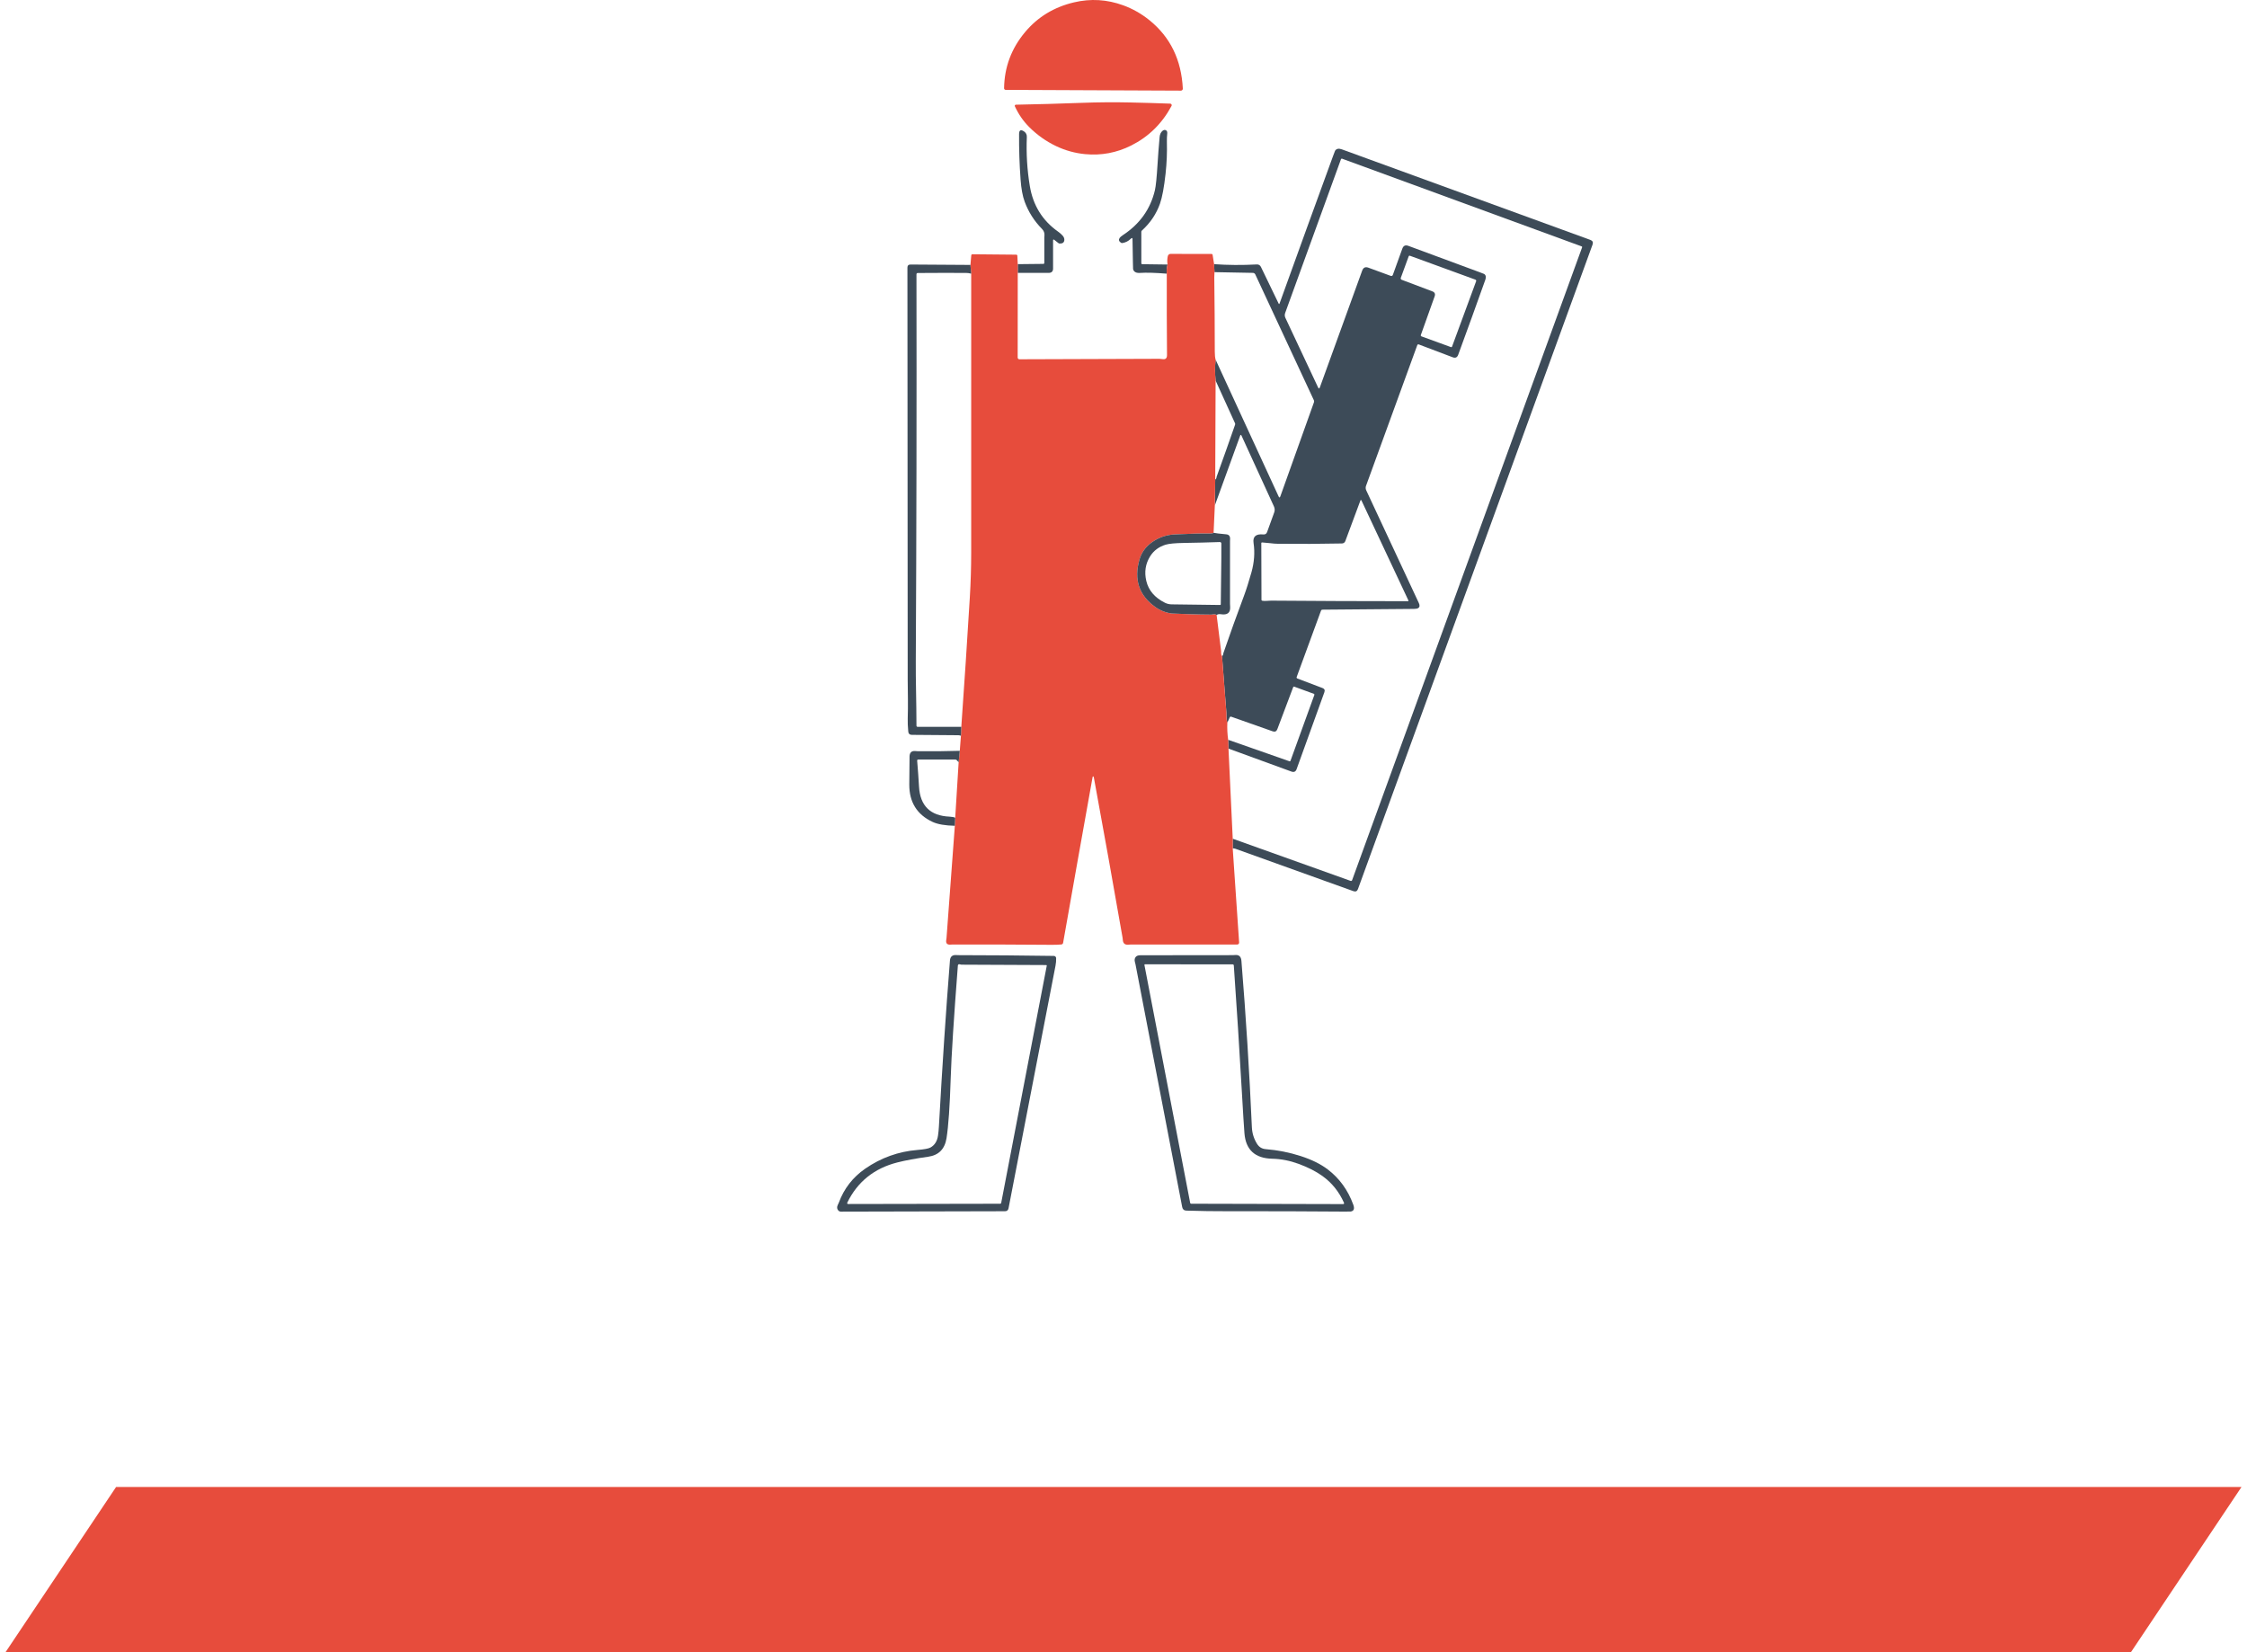
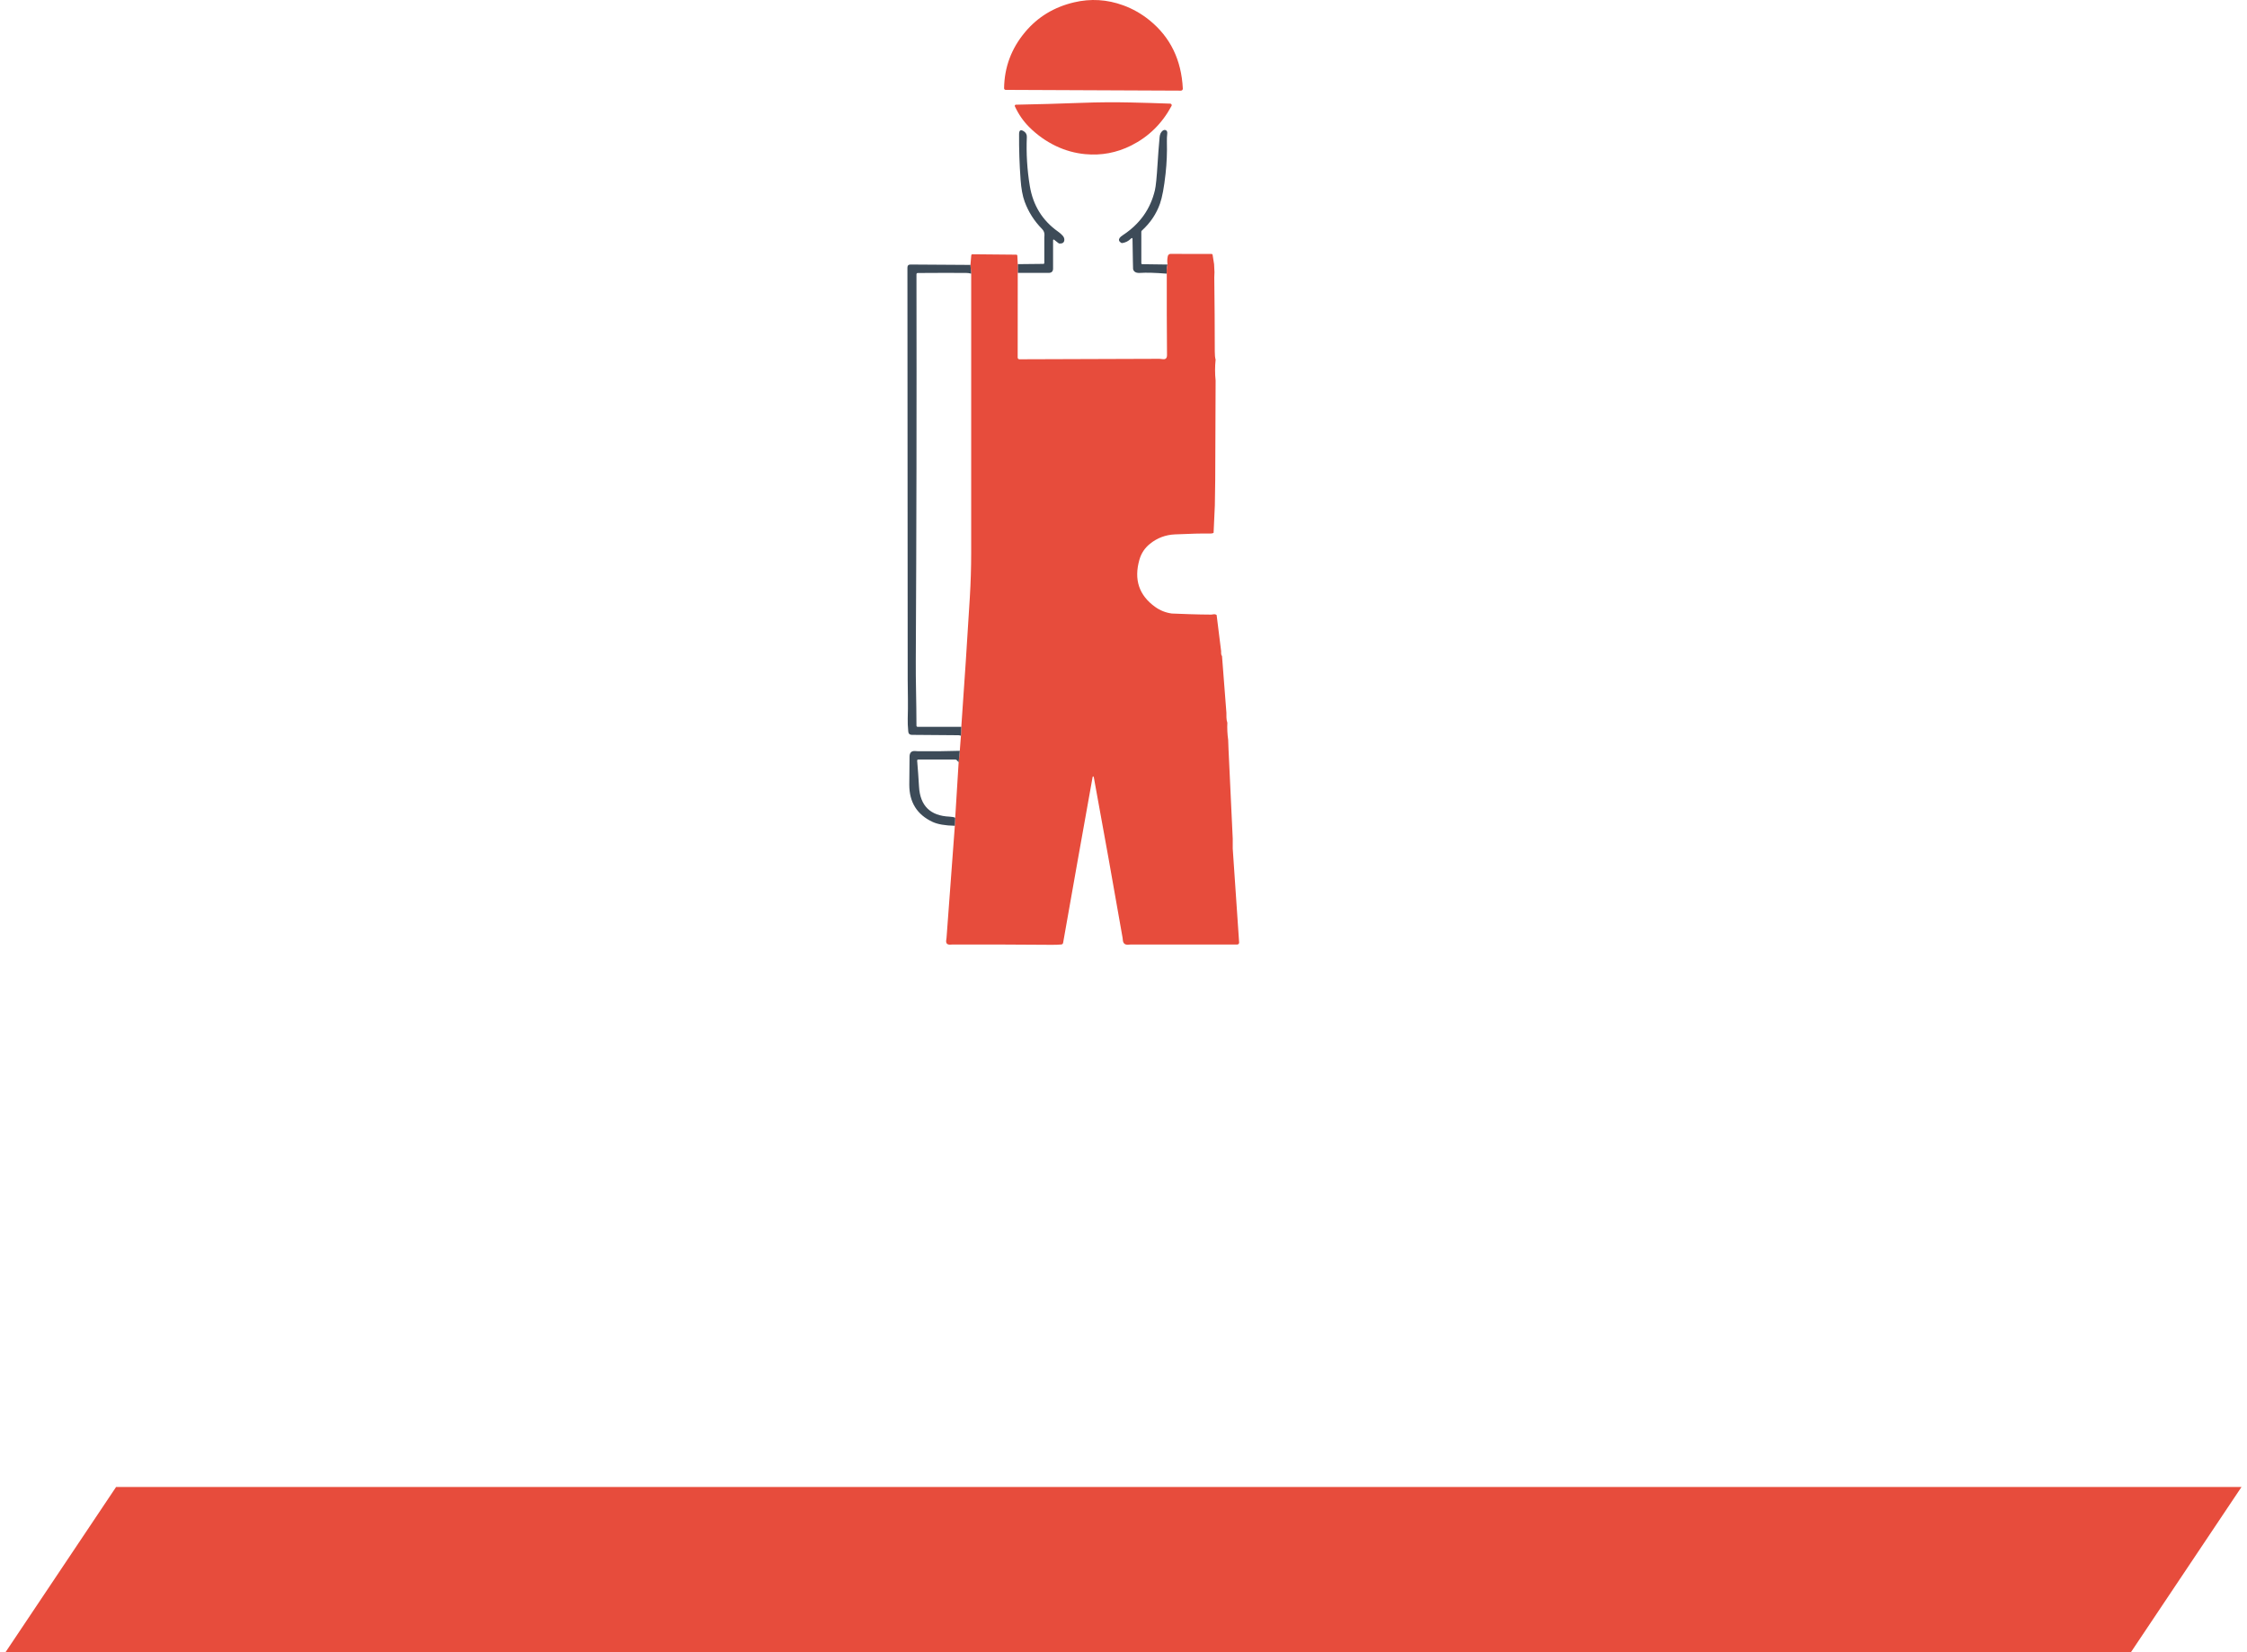
<svg xmlns="http://www.w3.org/2000/svg" width="204" height="150" viewBox="0 0 204 150" fill="none">
  <path d="M10.539 135H203.5L193.462 150H0.5L10.539 135Z" fill="#E74C3C" />
  <path d="M93.076 2.901C94.221 1.537 95.698 0.642 97.506 0.214C99.016 -0.143 100.506 -0.054 101.975 0.483C102.837 0.797 103.634 1.25 104.365 1.842C106.25 3.371 107.257 5.438 107.386 8.045C107.387 8.069 107.384 8.093 107.375 8.115C107.367 8.138 107.354 8.158 107.338 8.175C107.321 8.192 107.302 8.206 107.28 8.215C107.258 8.225 107.234 8.229 107.211 8.229L91.299 8.159C91.281 8.158 91.262 8.155 91.245 8.147C91.228 8.14 91.213 8.13 91.2 8.116C91.187 8.103 91.177 8.087 91.17 8.07C91.163 8.053 91.159 8.035 91.159 8.016C91.185 6.095 91.824 4.389 93.076 2.901Z" fill="#E74C3C" />
  <path d="M102.629 9.303C103.788 9.328 104.993 9.363 106.243 9.409C106.267 9.41 106.29 9.417 106.311 9.429C106.331 9.442 106.348 9.459 106.36 9.48C106.372 9.501 106.378 9.524 106.379 9.548C106.379 9.572 106.373 9.595 106.362 9.616C105.498 11.222 104.276 12.421 102.696 13.212C101.379 13.872 99.987 14.133 98.52 13.994C97.597 13.906 96.714 13.662 95.871 13.26C94.973 12.832 94.163 12.257 93.439 11.536C92.899 10.995 92.464 10.366 92.136 9.648C92.129 9.633 92.126 9.616 92.128 9.6C92.129 9.583 92.134 9.567 92.143 9.553C92.152 9.539 92.164 9.527 92.179 9.519C92.193 9.511 92.21 9.506 92.226 9.506C94.192 9.468 96.182 9.412 98.196 9.337C99.673 9.282 101.151 9.27 102.629 9.303Z" fill="#E74C3C" />
  <path d="M105.999 24.016C105.928 24.287 105.905 24.564 105.93 24.845C104.869 24.761 104.065 24.738 103.517 24.776C103.148 24.802 102.932 24.686 102.87 24.427C102.868 24.415 102.862 24.209 102.854 23.809C102.839 23.11 102.827 22.41 102.818 21.71C102.816 21.586 102.764 21.574 102.662 21.675C102.448 21.888 102.194 22.018 101.9 22.064C101.856 22.071 101.811 22.061 101.773 22.038C101.581 21.911 101.54 21.764 101.652 21.597C101.698 21.528 101.796 21.444 101.946 21.345C103.48 20.338 104.448 18.979 104.852 17.267C104.938 16.902 105.018 16.099 105.094 14.86C105.135 14.173 105.197 13.367 105.279 12.444C105.301 12.195 105.389 12.006 105.543 11.878C105.631 11.805 105.722 11.782 105.815 11.811C105.939 11.848 105.991 11.954 105.971 12.129C105.944 12.371 105.933 12.614 105.939 12.858C105.966 13.835 105.926 14.808 105.819 15.775C105.684 17.008 105.515 17.911 105.313 18.485C104.986 19.417 104.438 20.232 103.672 20.929C103.655 20.945 103.641 20.964 103.632 20.984C103.623 21.003 103.618 21.024 103.618 21.044L103.619 23.914C103.619 23.933 103.627 23.95 103.641 23.963C103.655 23.977 103.674 23.984 103.694 23.985L105.999 24.016Z" fill="#3D4B58" />
  <path d="M92.399 24.776V23.982L94.738 23.957C94.758 23.956 94.776 23.948 94.79 23.934C94.804 23.919 94.812 23.9 94.812 23.88C94.812 23.085 94.812 22.312 94.812 21.561C94.812 21.552 94.816 21.486 94.824 21.36C94.839 21.141 94.763 20.947 94.596 20.777C93.892 20.063 93.369 19.24 93.026 18.307C92.838 17.796 92.714 17.122 92.655 16.284C92.555 14.914 92.51 13.542 92.52 12.167C92.523 11.816 92.67 11.736 92.96 11.925C93.145 12.047 93.233 12.219 93.224 12.441C93.162 13.945 93.252 15.427 93.495 16.887C93.786 18.642 94.637 20.019 96.047 21.019C96.217 21.14 96.357 21.261 96.467 21.384C96.584 21.513 96.638 21.648 96.629 21.79C96.614 22.014 96.471 22.121 96.2 22.112C96.162 22.111 96.119 22.094 96.08 22.062L95.721 21.779C95.644 21.718 95.606 21.738 95.606 21.839V24.381C95.606 24.645 95.469 24.776 95.194 24.776H92.399Z" fill="#3D4B58" />
-   <path d="M111.917 77.044V76.145L122.617 79.972C122.644 79.981 122.674 79.98 122.7 79.968C122.726 79.956 122.746 79.934 122.756 79.907L143.635 22.458C143.639 22.449 143.64 22.44 143.64 22.431C143.639 22.422 143.637 22.413 143.634 22.405C143.63 22.396 143.625 22.389 143.618 22.383C143.611 22.377 143.604 22.372 143.595 22.369L121.837 14.404C121.82 14.398 121.801 14.399 121.784 14.407C121.767 14.414 121.754 14.428 121.747 14.446L116.677 28.415C116.623 28.566 116.63 28.715 116.7 28.861L119.668 35.18C119.727 35.303 119.779 35.301 119.825 35.173L123.669 24.569C123.771 24.29 123.958 24.201 124.23 24.301L126.265 25.047C126.283 25.054 126.302 25.057 126.321 25.056C126.341 25.055 126.36 25.051 126.377 25.043C126.394 25.035 126.41 25.023 126.423 25.009C126.436 24.995 126.446 24.978 126.452 24.96L127.315 22.571C127.411 22.304 127.595 22.22 127.865 22.321C130.016 23.119 132.165 23.915 134.314 24.706C134.581 24.803 134.724 24.859 134.742 24.872C134.901 24.978 134.937 25.153 134.85 25.398C134.03 27.702 133.209 29.973 132.386 32.211C132.297 32.454 132.131 32.529 131.89 32.437L128.804 31.268C128.792 31.263 128.779 31.261 128.765 31.261C128.752 31.262 128.739 31.265 128.727 31.27C128.715 31.276 128.704 31.284 128.695 31.294C128.686 31.303 128.679 31.315 128.674 31.328L124.018 44.109C123.994 44.174 123.983 44.242 123.986 44.311C123.989 44.379 124.005 44.447 124.034 44.509C125.616 47.91 127.21 51.326 128.817 54.756C128.917 54.973 128.893 55.125 128.744 55.214C128.671 55.257 128.546 55.279 128.37 55.281C125.634 55.309 122.863 55.332 120.056 55.35C120.029 55.35 120.002 55.359 119.98 55.374C119.958 55.39 119.941 55.412 119.932 55.438L117.721 61.466C117.711 61.492 117.713 61.52 117.724 61.544C117.735 61.569 117.756 61.588 117.782 61.598L120.067 62.465C120.248 62.534 120.305 62.659 120.238 62.843L117.715 69.831C117.632 70.06 117.475 70.132 117.243 70.047L111.532 67.964L111.503 67.164L117.074 69.116C117.091 69.122 117.109 69.121 117.124 69.113C117.14 69.106 117.152 69.093 117.158 69.076L119.329 63.087C119.336 63.069 119.335 63.049 119.327 63.031C119.32 63.013 119.305 63 119.288 62.993L117.495 62.338C117.487 62.335 117.478 62.334 117.469 62.335C117.46 62.335 117.451 62.338 117.442 62.342C117.434 62.346 117.426 62.352 117.42 62.359C117.414 62.366 117.409 62.375 117.406 62.384L115.966 66.201C115.89 66.401 115.752 66.467 115.55 66.397L111.773 65.065C111.749 65.056 111.722 65.058 111.698 65.071C111.673 65.084 111.653 65.106 111.641 65.132L111.428 65.615C111.375 65.457 111.348 65.296 111.346 65.132C111.344 64.856 111.342 64.713 111.342 64.704C111.205 62.993 111.072 61.282 110.944 59.569C111 59.53 111.034 59.481 111.045 59.421C111.058 59.345 111.066 59.302 111.069 59.294C111.671 57.548 112.296 55.811 112.942 54.082C113.148 53.531 113.371 52.828 113.613 51.972C113.871 51.054 113.937 50.165 113.809 49.304C113.721 48.716 114.015 48.455 114.69 48.52C114.864 48.537 114.979 48.466 115.036 48.307L115.683 46.522C115.749 46.34 115.74 46.157 115.655 45.972L112.714 39.551C112.669 39.453 112.628 39.455 112.591 39.556L110.293 45.884L110.328 43.535C110.388 43.502 110.423 43.457 110.433 43.398C110.444 43.328 110.451 43.288 110.455 43.279C111.024 41.708 111.583 40.134 112.131 38.556C112.146 38.512 112.144 38.466 112.126 38.426L110.363 34.553C110.297 33.92 110.297 33.286 110.363 32.653L116.083 45.072C116.14 45.195 116.192 45.193 116.238 45.066L119.292 36.52C119.313 36.461 119.31 36.395 119.284 36.338L113.962 24.907C113.943 24.868 113.913 24.835 113.875 24.811C113.837 24.787 113.793 24.774 113.747 24.773L110.259 24.707L110.224 23.982C111.465 24.071 112.756 24.08 114.096 24.008C114.272 23.999 114.399 24.074 114.478 24.235L116.082 27.555C116.114 27.622 116.143 27.621 116.169 27.551C117.775 23.093 119.39 18.64 121.016 14.19C121.133 13.871 121.196 13.705 121.206 13.69C121.328 13.498 121.532 13.454 121.818 13.557C129.356 16.298 136.878 19.039 144.384 21.78C144.593 21.857 144.66 22 144.583 22.21L123.288 80.711C123.214 80.913 123.076 80.978 122.874 80.906C119.294 79.628 115.718 78.343 112.145 77.052C112.043 77.015 111.967 77.012 111.917 77.044ZM127.254 25.399L130.041 26.452C130.258 26.534 130.326 26.686 130.247 26.908L128.995 30.414C128.986 30.438 128.987 30.465 128.998 30.488C129.009 30.512 129.028 30.529 129.052 30.538L131.735 31.515C131.753 31.522 131.772 31.521 131.79 31.513C131.807 31.505 131.82 31.49 131.826 31.473L134.015 25.531C134.025 25.503 134.024 25.473 134.012 25.446C133.999 25.42 133.977 25.399 133.949 25.388L128 23.218C127.979 23.21 127.956 23.211 127.936 23.221C127.916 23.23 127.9 23.248 127.892 23.269L127.175 25.228C127.163 25.261 127.165 25.298 127.18 25.33C127.195 25.362 127.221 25.387 127.254 25.399ZM115.403 54.53C119.544 54.564 123.686 54.581 127.827 54.581C127.835 54.581 127.842 54.579 127.849 54.575C127.855 54.572 127.861 54.566 127.865 54.56C127.869 54.554 127.872 54.547 127.872 54.54C127.873 54.532 127.872 54.525 127.869 54.519L123.614 45.457C123.573 45.366 123.535 45.368 123.5 45.462L122.137 49.128C122.114 49.189 122.074 49.242 122.02 49.28C121.967 49.317 121.903 49.338 121.837 49.34C119.913 49.38 117.971 49.39 116.011 49.368C115.809 49.367 115.571 49.348 115.297 49.313C115.059 49.283 114.82 49.261 114.58 49.247C114.571 49.246 114.562 49.248 114.554 49.251C114.545 49.254 114.538 49.259 114.531 49.265C114.525 49.271 114.52 49.279 114.516 49.287C114.513 49.295 114.511 49.304 114.511 49.313L114.527 54.459C114.527 54.479 114.534 54.498 114.547 54.512C114.56 54.527 114.577 54.537 114.596 54.539C114.72 54.558 114.843 54.563 114.967 54.554C115.239 54.538 115.384 54.53 115.403 54.53Z" fill="#3D4B58" />
  <path d="M110.224 23.982L110.259 24.707C110.246 24.87 110.24 25.032 110.242 25.191C110.271 27.436 110.286 29.681 110.288 31.927C110.288 32.235 110.313 32.477 110.363 32.653C110.297 33.286 110.297 33.92 110.363 34.553L110.328 43.535L110.293 45.884L110.179 48.371C110.112 48.421 109.999 48.444 109.839 48.44C109.156 48.424 108.097 48.45 106.661 48.516C105.815 48.556 105.064 48.839 104.408 49.366C103.933 49.747 103.611 50.231 103.444 50.817C102.93 52.618 103.406 54.045 104.873 55.099C105.323 55.422 105.826 55.623 106.383 55.7C106.429 55.706 106.96 55.726 107.975 55.759C108.639 55.782 109.303 55.794 109.967 55.798C109.976 55.798 110.049 55.788 110.188 55.769C110.282 55.756 110.371 55.777 110.455 55.833C110.597 56.925 110.733 58.018 110.863 59.112C110.864 59.118 110.864 59.189 110.864 59.323C110.864 59.413 110.891 59.495 110.944 59.569C111.072 61.282 111.205 62.993 111.342 64.704C111.342 64.713 111.344 64.856 111.346 65.132C111.348 65.296 111.375 65.457 111.428 65.615C111.404 66.133 111.429 66.65 111.503 67.164L111.532 67.964L111.917 76.145V77.044L112.497 85.564C112.499 85.588 112.496 85.612 112.488 85.634C112.48 85.656 112.468 85.677 112.452 85.694C112.436 85.712 112.417 85.725 112.395 85.735C112.374 85.744 112.351 85.749 112.327 85.749C109.088 85.749 105.87 85.749 102.675 85.749C102.667 85.749 102.584 85.755 102.425 85.766C102.134 85.786 101.973 85.654 101.942 85.369C101.926 85.226 101.918 85.153 101.918 85.148C101.071 80.29 100.201 75.438 99.309 70.589C99.304 70.558 99.295 70.533 99.282 70.514C99.239 70.452 99.208 70.476 99.188 70.588C98.297 75.548 97.407 80.552 96.517 85.6C96.51 85.638 96.49 85.674 96.462 85.7C96.433 85.726 96.396 85.743 96.356 85.746C96.084 85.77 95.788 85.781 95.468 85.778C92.474 85.753 89.48 85.743 86.486 85.749C86.479 85.749 86.41 85.753 86.279 85.76C85.99 85.778 85.866 85.644 85.904 85.361C85.923 85.232 85.932 85.162 85.933 85.151C86.186 81.758 86.437 78.365 86.688 74.971L86.722 74.245L87.033 69.202L87.137 68.165L87.24 66.818L87.275 65.989C87.554 62.063 87.813 58.136 88.05 54.208C88.13 52.874 88.171 51.538 88.172 50.202C88.179 41.75 88.18 33.297 88.173 24.845L88.104 24.051L88.18 23.175C88.183 23.15 88.194 23.127 88.213 23.11C88.232 23.093 88.256 23.084 88.281 23.084L92.261 23.121C92.287 23.121 92.312 23.13 92.331 23.147C92.349 23.164 92.361 23.186 92.362 23.211L92.399 23.982V24.776L92.393 32.465C92.393 32.505 92.41 32.544 92.439 32.573C92.468 32.602 92.507 32.618 92.548 32.618C96.769 32.606 101.007 32.592 105.262 32.575C105.272 32.575 105.381 32.586 105.587 32.608C105.832 32.635 105.953 32.509 105.95 32.23C105.93 29.768 105.923 27.307 105.93 24.845C105.905 24.564 105.928 24.287 105.999 24.016C105.959 23.736 105.968 23.48 106.025 23.247C106.038 23.191 106.07 23.141 106.115 23.105C106.16 23.07 106.215 23.05 106.272 23.05L110.005 23.057C110.025 23.057 110.044 23.064 110.059 23.076C110.075 23.089 110.085 23.106 110.088 23.125L110.224 23.982Z" fill="#E74C3C" />
  <path d="M88.104 24.051L88.173 24.845C88.016 24.8 87.857 24.778 87.695 24.778C86.213 24.772 84.753 24.774 83.315 24.785C83.285 24.785 83.257 24.797 83.236 24.818C83.216 24.839 83.204 24.867 83.204 24.896C83.225 36.682 83.205 48.399 83.142 60.046C83.138 60.841 83.147 61.763 83.167 62.811C83.187 63.814 83.2 64.838 83.204 65.884C83.204 65.912 83.216 65.939 83.236 65.958C83.256 65.978 83.282 65.989 83.311 65.989H87.275L87.24 66.818C87.209 66.773 87.13 66.75 87.004 66.749C85.576 66.743 84.168 66.733 82.778 66.716C82.583 66.713 82.477 66.615 82.459 66.42C82.417 65.972 82.401 65.575 82.411 65.229C82.428 64.641 82.434 64.053 82.427 63.465C82.415 62.323 82.408 61.749 82.408 61.743C82.397 49.262 82.389 36.781 82.383 24.3C82.383 24.11 82.477 24.015 82.665 24.016L88.104 24.051Z" fill="#3D4B58" />
-   <path d="M110.179 48.371C110.336 48.408 110.718 48.454 111.324 48.509C111.572 48.532 111.69 48.677 111.677 48.944C111.672 49.05 111.67 49.105 111.67 49.109C111.67 51.013 111.67 52.917 111.67 54.821C111.67 54.826 111.674 54.924 111.684 55.117C111.709 55.639 111.428 55.855 110.841 55.764C110.68 55.739 110.552 55.762 110.455 55.833C110.371 55.777 110.282 55.756 110.188 55.769C110.049 55.788 109.976 55.798 109.967 55.798C109.303 55.794 108.639 55.782 107.975 55.759C106.96 55.726 106.429 55.706 106.383 55.7C105.826 55.623 105.323 55.422 104.873 55.099C103.406 54.045 102.93 52.618 103.444 50.817C103.611 50.231 103.933 49.747 104.408 49.366C105.064 48.839 105.815 48.556 106.661 48.516C108.097 48.45 109.156 48.424 109.839 48.44C109.999 48.444 110.112 48.421 110.179 48.371ZM110.868 51.87C110.882 51.069 110.887 50.226 110.883 49.34C110.883 49.322 110.88 49.305 110.873 49.289C110.866 49.273 110.856 49.259 110.843 49.247C110.831 49.235 110.816 49.226 110.8 49.219C110.784 49.213 110.767 49.21 110.749 49.211C109.686 49.248 108.605 49.275 107.506 49.292C106.692 49.305 106.132 49.358 105.827 49.45C105.215 49.636 104.746 49.986 104.422 50.5C103.994 51.182 103.877 51.93 104.071 52.746C104.276 53.602 104.838 54.261 105.757 54.72C105.949 54.816 106.149 54.865 106.358 54.868L110.762 54.925C110.771 54.925 110.78 54.923 110.789 54.92C110.797 54.917 110.805 54.912 110.812 54.906C110.818 54.899 110.823 54.892 110.827 54.883C110.831 54.875 110.832 54.866 110.832 54.857C110.84 53.861 110.852 52.865 110.868 51.87Z" fill="#3D4B58" />
  <path d="M87.137 68.165L87.033 69.202L86.852 69.001C86.841 68.989 86.823 68.978 86.802 68.971C86.78 68.964 86.755 68.96 86.728 68.96H83.352C83.34 68.96 83.329 68.962 83.318 68.967C83.307 68.972 83.297 68.979 83.289 68.987C83.281 68.996 83.275 69.006 83.271 69.018C83.267 69.029 83.265 69.041 83.266 69.052C83.335 69.865 83.392 70.651 83.435 71.411C83.534 73.156 84.459 74.066 86.21 74.142C86.441 74.152 86.612 74.186 86.722 74.245L86.688 74.971C85.8 74.951 85.125 74.833 84.663 74.617C83.255 73.959 82.551 72.833 82.552 71.24C82.552 70.388 82.56 69.536 82.576 68.684C82.583 68.326 82.753 68.16 83.085 68.185C83.24 68.196 83.319 68.201 83.323 68.201C84.594 68.216 85.866 68.204 87.137 68.165Z" fill="#3D4B58" />
-   <path d="M76.11 109.898C75.986 109.76 75.967 109.598 76.053 109.41C76.118 109.27 76.152 109.193 76.157 109.181C76.628 107.907 77.424 106.881 78.547 106.103C79.986 105.108 81.569 104.541 83.294 104.401C83.901 104.351 84.292 104.279 84.466 104.185C84.856 103.972 85.089 103.604 85.162 103.081C85.201 102.809 85.228 102.536 85.242 102.262C85.545 96.807 85.879 91.787 86.244 87.2C86.272 86.854 86.456 86.689 86.797 86.707C86.93 86.713 86.998 86.716 87.003 86.716C89.894 86.719 92.785 86.742 95.678 86.785C95.732 86.786 95.783 86.807 95.821 86.845C95.86 86.883 95.882 86.933 95.884 86.987C95.891 87.21 95.872 87.441 95.826 87.679C94.399 95.014 92.978 102.352 91.564 109.692C91.529 109.874 91.419 109.965 91.233 109.965L76.342 110C76.299 110 76.255 109.991 76.216 109.973C76.176 109.956 76.14 109.93 76.11 109.898ZM87.148 87.55C87.108 87.537 87.07 87.536 87.032 87.548C87.014 87.554 86.998 87.566 86.986 87.584C86.974 87.602 86.966 87.625 86.964 87.649C86.595 92.425 86.378 95.833 86.313 97.874C86.233 100.43 86.106 102.249 85.933 103.333C85.776 104.321 85.22 104.883 84.267 105.017C83.135 105.176 82.204 105.347 81.474 105.533C79.368 106.067 77.85 107.286 76.92 109.189C76.914 109.202 76.911 109.216 76.912 109.23C76.913 109.244 76.917 109.258 76.925 109.27C76.932 109.282 76.943 109.292 76.955 109.299C76.968 109.305 76.981 109.309 76.996 109.309L90.812 109.284C90.832 109.284 90.851 109.277 90.866 109.265C90.881 109.252 90.892 109.235 90.895 109.215L95.033 87.677C95.034 87.669 95.034 87.661 95.032 87.654C95.03 87.646 95.027 87.639 95.022 87.634C95.017 87.628 95.011 87.623 95.004 87.62C94.998 87.616 94.99 87.615 94.983 87.615L87.279 87.58C87.253 87.58 87.21 87.57 87.148 87.55Z" fill="#3D4B58" />
-   <path d="M107.708 109.909C107.495 109.902 107.369 109.794 107.329 109.584C105.901 102.159 104.487 94.814 103.089 87.548C103.087 87.54 103.069 87.469 103.035 87.337C102.982 87.135 103.015 86.973 103.134 86.852C103.217 86.767 103.353 86.725 103.543 86.725C106.34 86.715 109.137 86.713 111.935 86.716C111.943 86.716 112.02 86.711 112.164 86.701C112.495 86.68 112.676 86.858 112.706 87.234C113.115 92.261 113.431 97.293 113.655 102.332C113.679 102.879 113.835 103.383 114.124 103.847C114.305 104.139 114.569 104.299 114.914 104.328C116 104.415 117.055 104.624 118.08 104.954C119.08 105.275 119.902 105.68 120.544 106.17C121.608 106.979 122.381 108.049 122.864 109.378C122.993 109.732 122.919 109.936 122.641 109.989C122.598 109.997 122.422 110 122.115 109.997C118.599 109.969 115.082 109.958 111.566 109.965C110.239 109.968 108.953 109.949 107.708 109.909ZM121.948 109.317C121.961 109.317 121.974 109.314 121.986 109.308C121.997 109.301 122.007 109.292 122.014 109.281C122.022 109.27 122.026 109.257 122.027 109.244C122.028 109.231 122.026 109.218 122.021 109.205C121.569 108.189 120.912 107.374 120.048 106.758C119.458 106.338 118.742 105.973 117.899 105.664C117.1 105.371 116.302 105.216 115.504 105.198C113.941 105.163 113.099 104.392 112.98 102.884C112.933 102.293 112.853 101.015 112.741 99.049C112.524 95.247 112.282 91.447 112.015 87.648C112.013 87.622 112.002 87.598 111.984 87.581C111.965 87.563 111.941 87.554 111.916 87.554L103.952 87.545C103.944 87.546 103.937 87.547 103.929 87.551C103.922 87.554 103.916 87.559 103.911 87.565C103.906 87.571 103.902 87.578 103.901 87.586C103.899 87.593 103.898 87.601 103.9 87.609L108.055 109.215C108.059 109.234 108.069 109.251 108.084 109.264C108.099 109.276 108.118 109.283 108.138 109.283L121.948 109.317Z" fill="#3D4B58" />
</svg>